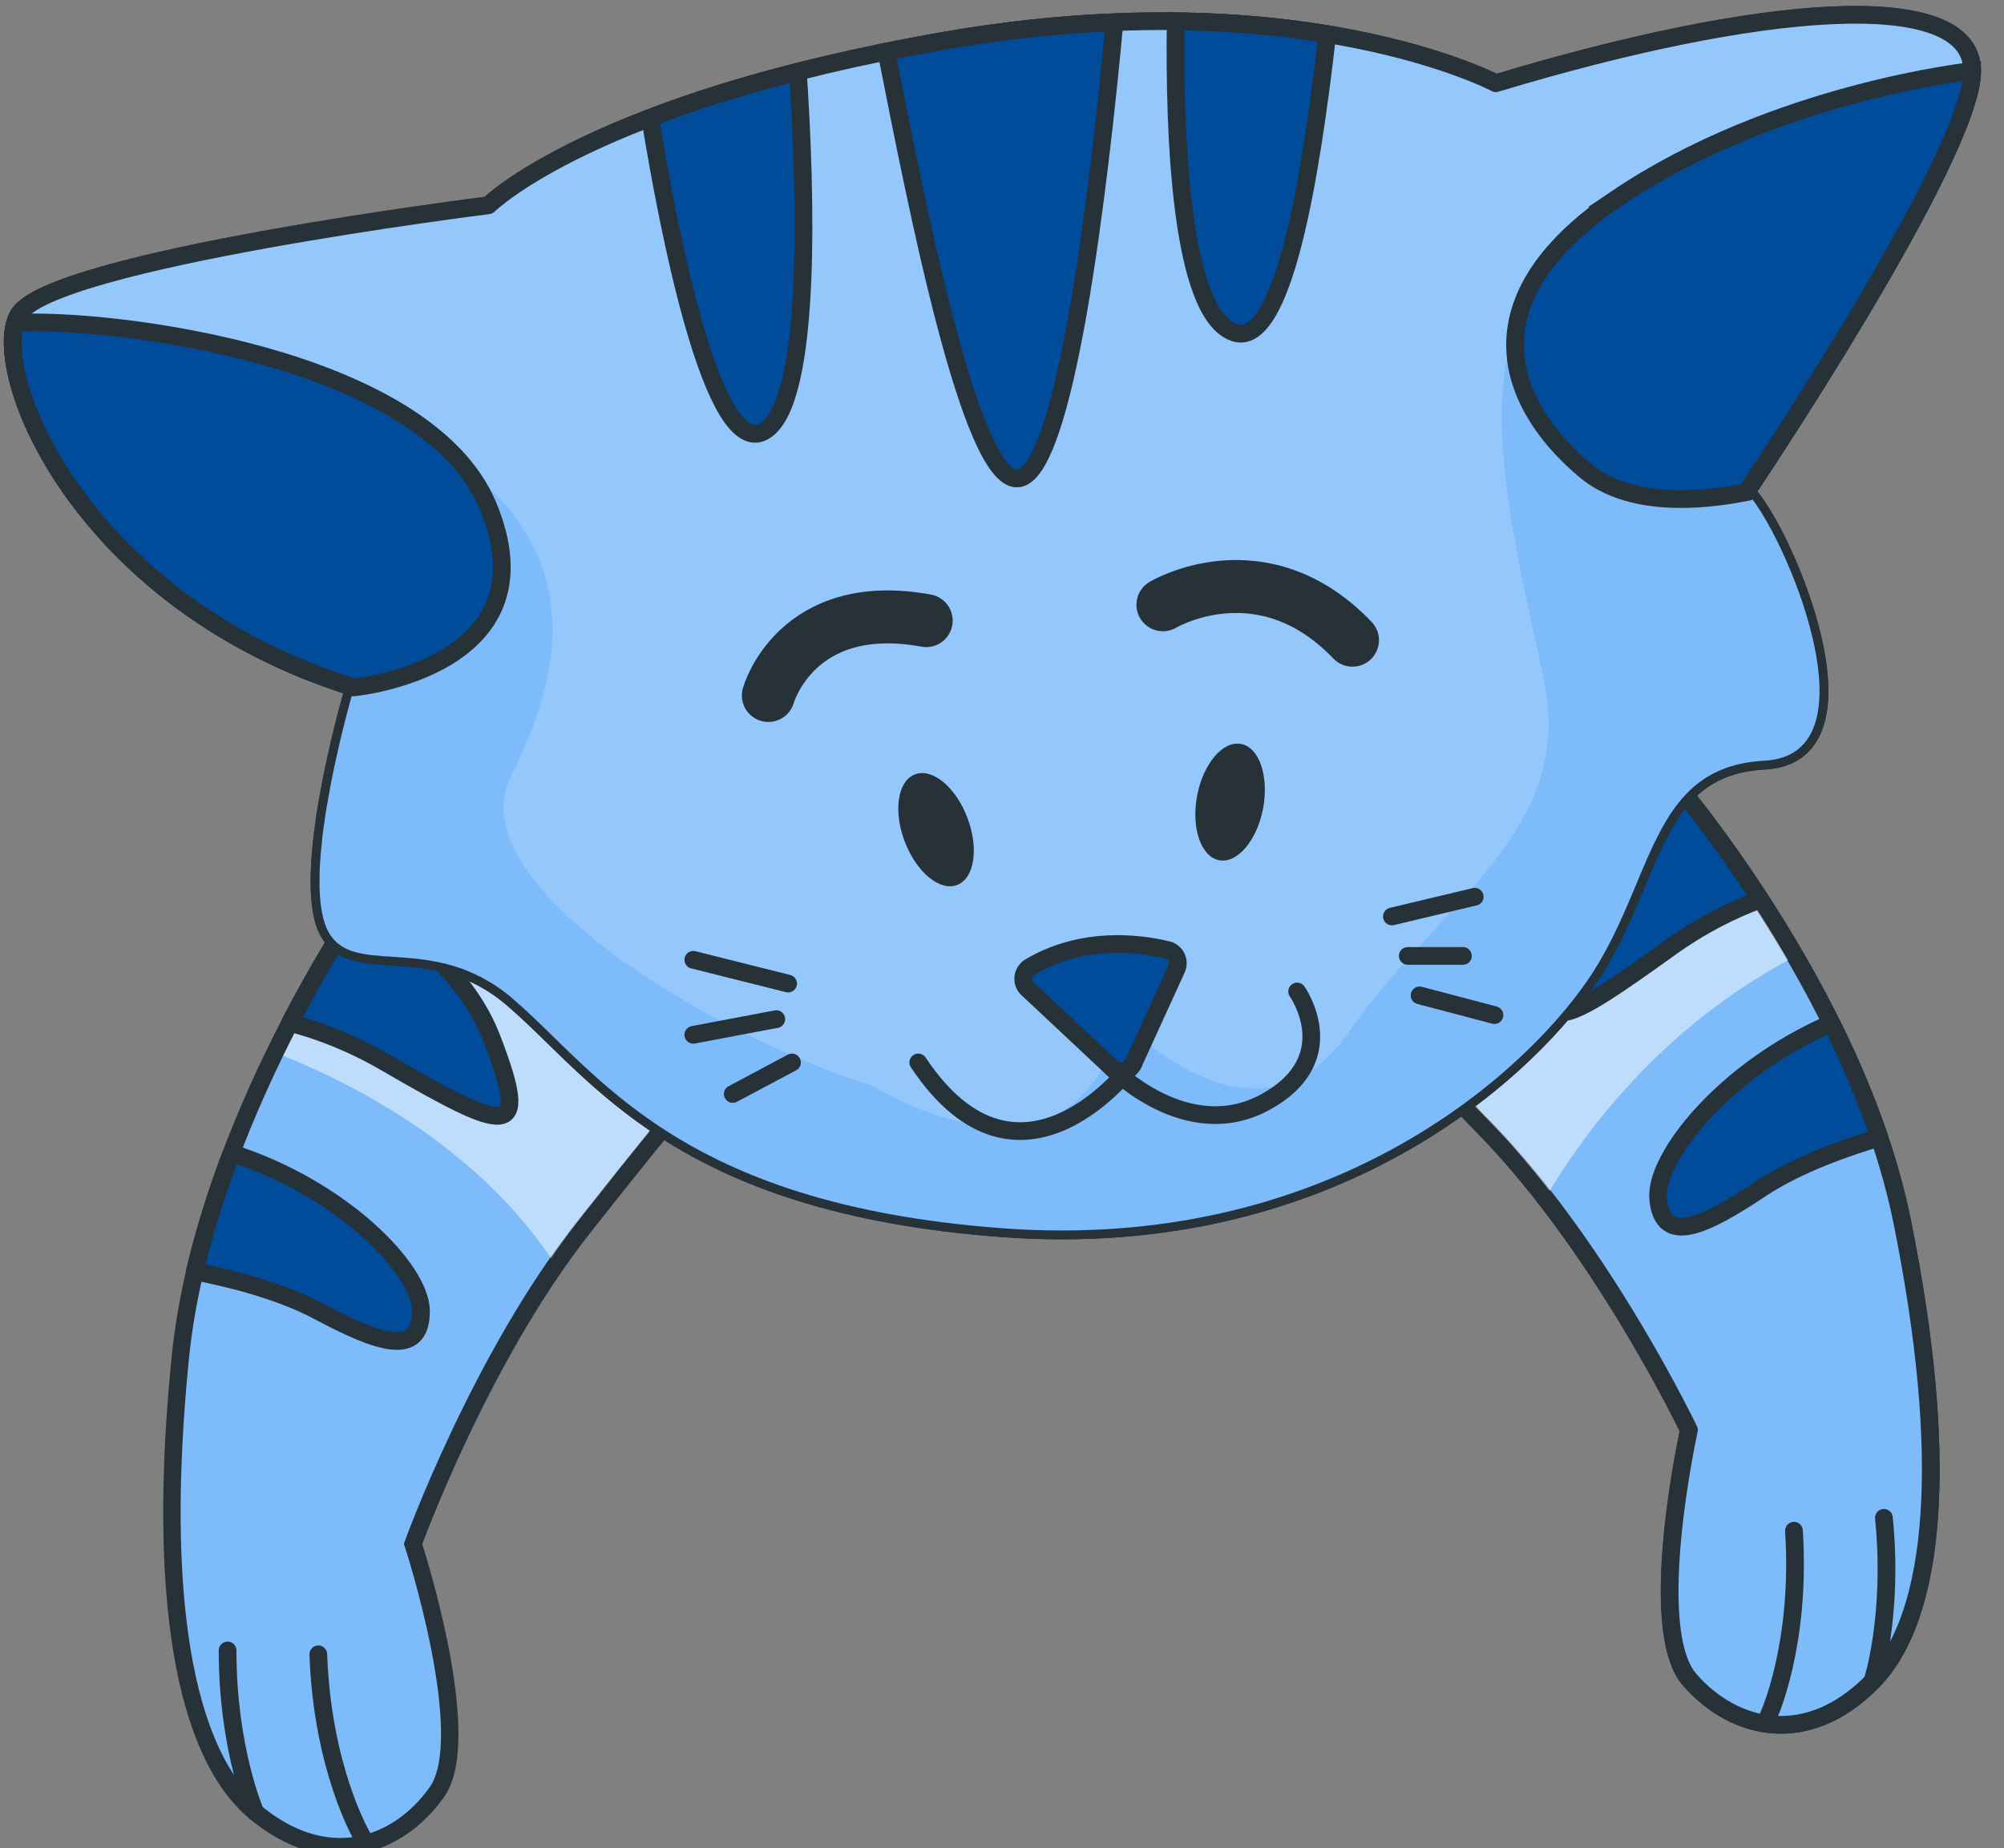
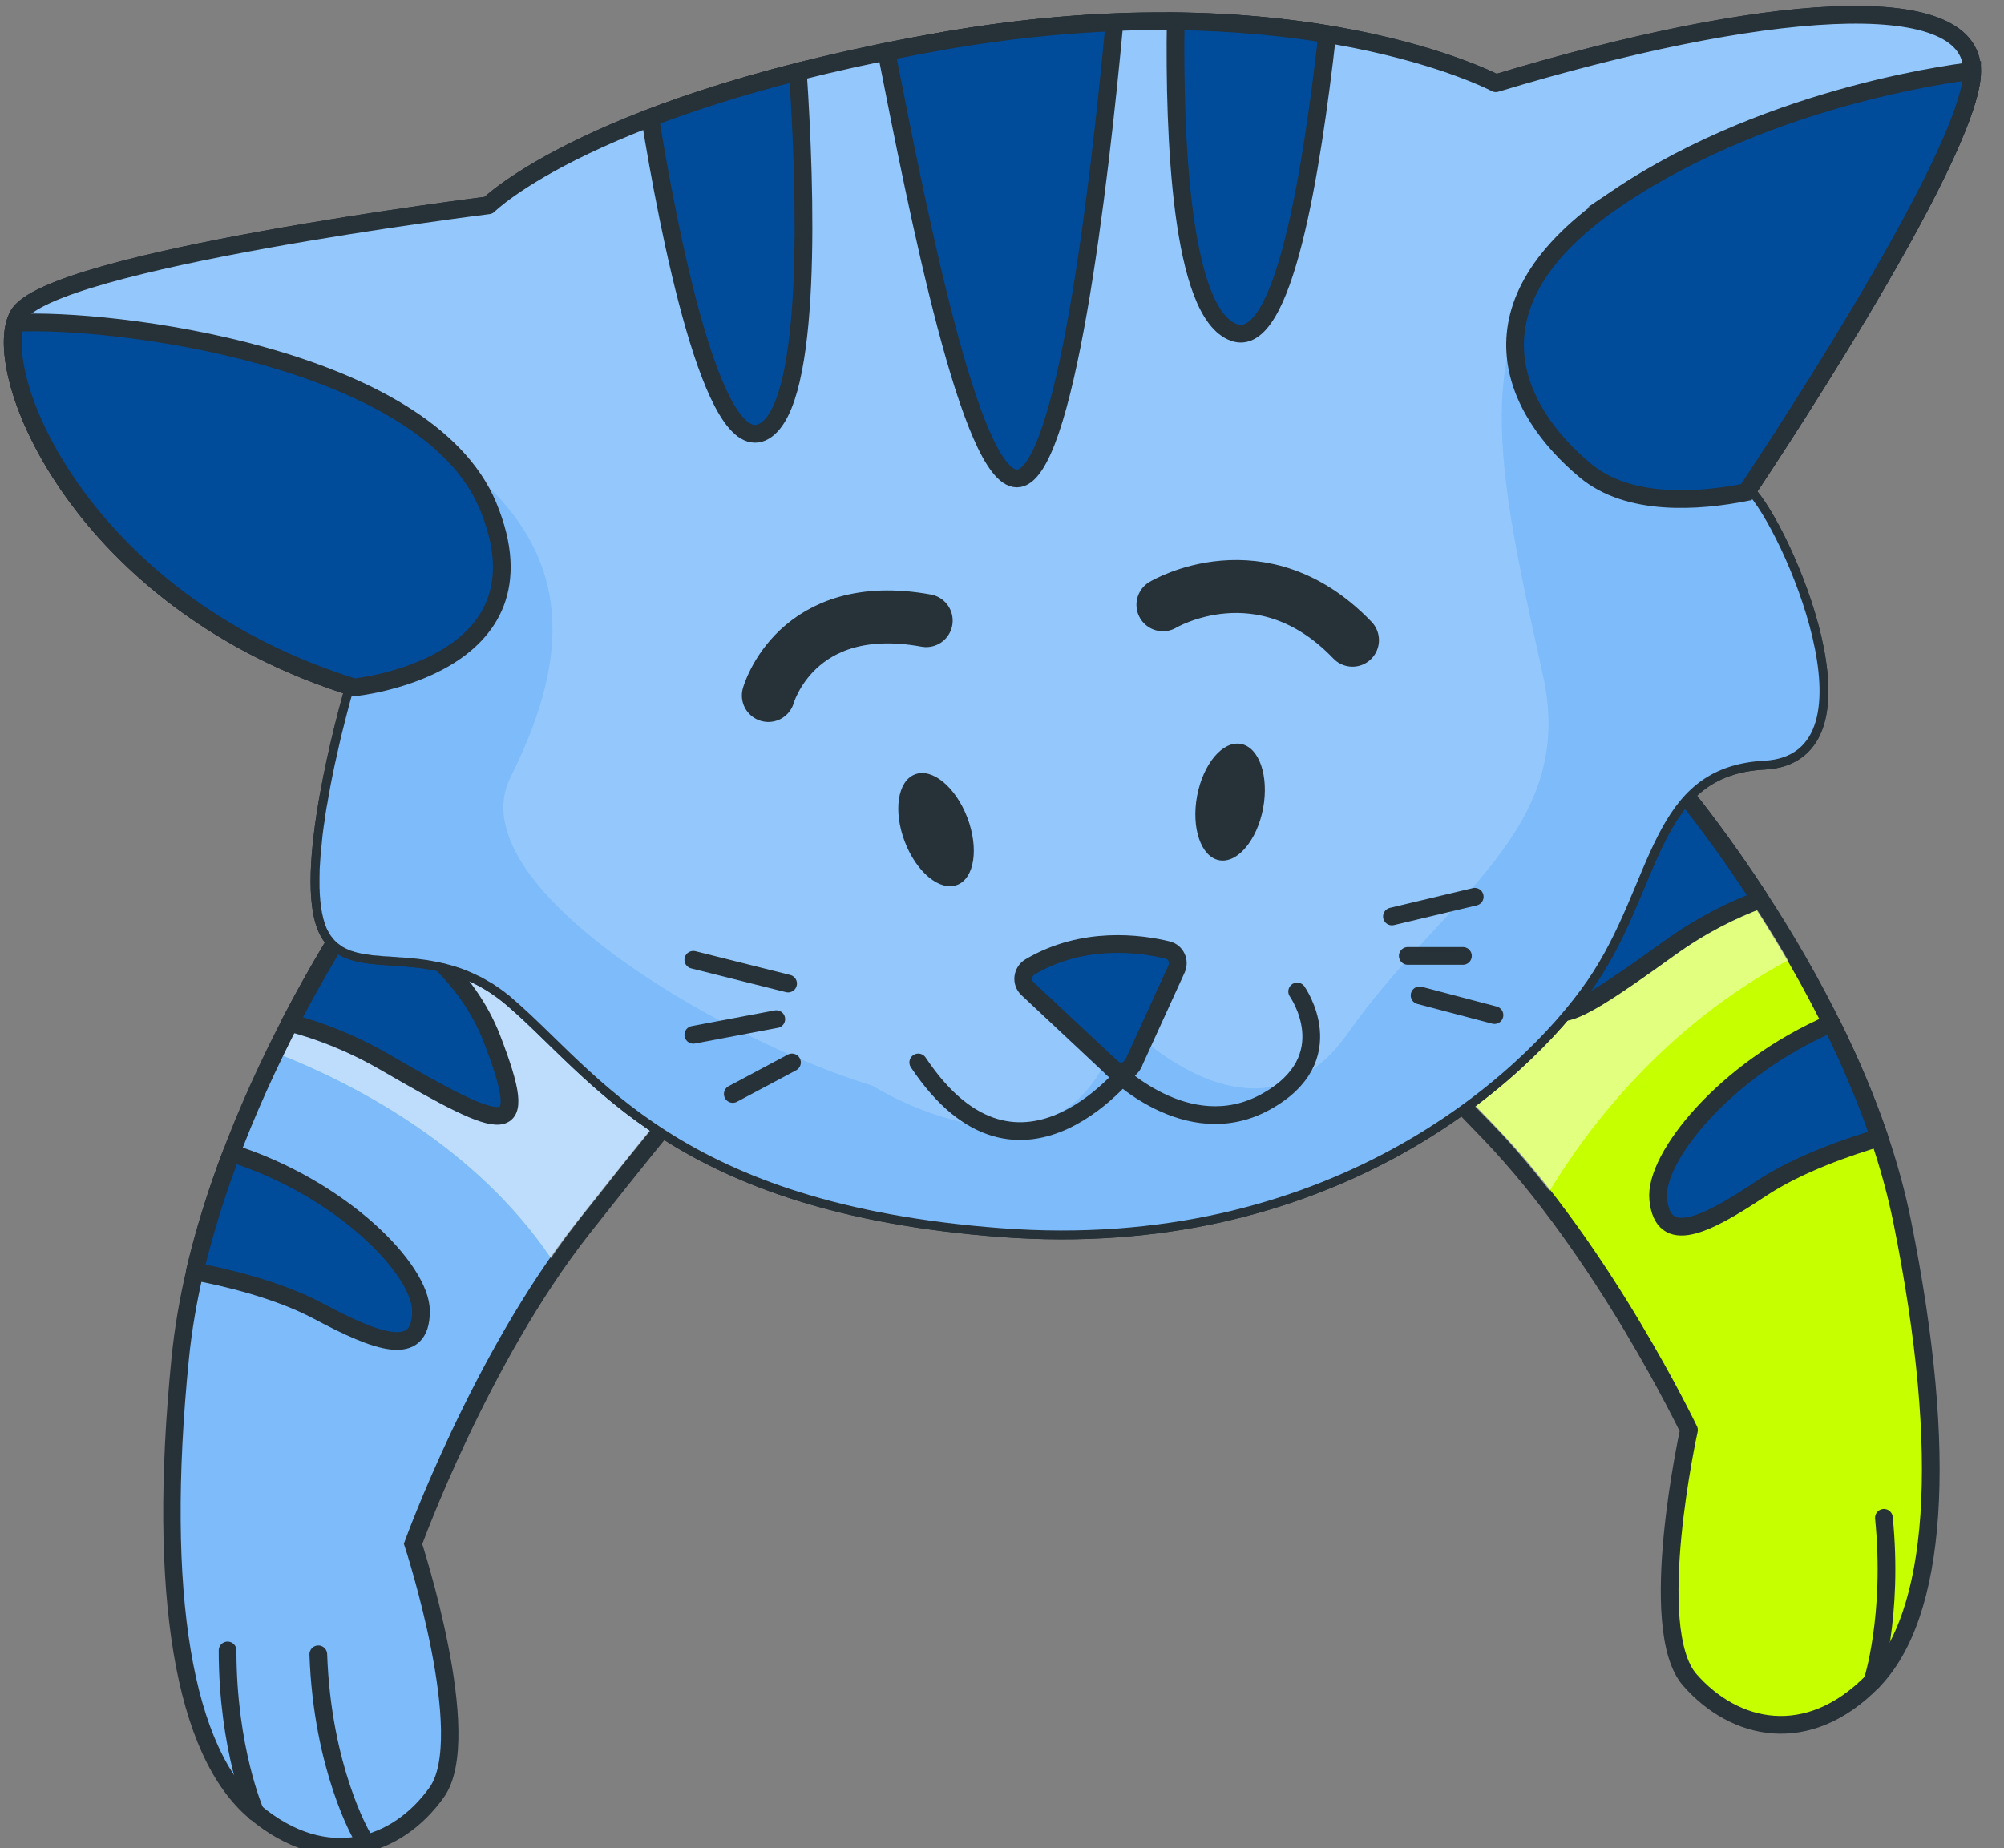
<svg xmlns="http://www.w3.org/2000/svg" xml:space="preserve" width="129px" height="119px" version="1.1" style="shape-rendering:geometricPrecision; text-rendering:geometricPrecision; image-rendering:optimizeQuality; fill-rule:evenodd; clip-rule:evenodd" viewBox="0 0 129 119">
  <rect x="0" y="0" width="129" height="119" fill="#808080" stroke="none" />
  <defs>
    <style type="text/css">
   
    .str0 {stroke:#263138;stroke-width:1.12;stroke-miterlimit:22.926}
    .str3 {stroke:#263138;stroke-width:1.14;stroke-miterlimit:22.926}
    .str2 {stroke:#263138;stroke-width:1.14;stroke-linejoin:round;stroke-miterlimit:22.926}
    .str5 {stroke:#263138;stroke-width:1.14;stroke-linecap:round;stroke-miterlimit:10}
    .str4 {stroke:#263138;stroke-width:3.41;stroke-linecap:round;stroke-linejoin:round;stroke-miterlimit:10}
    .str1 {stroke:#263138;stroke-width:1.14;stroke-linecap:round;stroke-linejoin:round;stroke-miterlimit:10}
    .fil2 {fill:none;fill-rule:nonzero}
    .fil3 {fill:#004C9B;fill-rule:nonzero}
    .fil7 {fill:#263138;fill-rule:nonzero}
    .fil6 {fill:#7DBBFA;fill-rule:nonzero}
    .fil0 {fill:#7DBBFA;fill-rule:nonzero}
    .fil5 {fill:#94C8FC;fill-rule:nonzero}
    .fil4 {fill:#C6FF00;fill-rule:nonzero}
    .fil1 {fill:white;fill-rule:nonzero;fill-opacity:0.502}
   
  </style>
  </defs>
  <g id="Warstwa_x0020_1">
    <g id="_1597911482688">
      <path class="fil0 str0" d="M23.8 57.23c0,0 -10.68,14.99 -12.2,30.24 -1.52,15.24 0.25,25.4 4.83,29.21 4.57,3.81 9.14,2.29 11.68,-1.27 2.55,-3.55 -1.52,-16 -1.52,-16 0,0 4.32,-11.94 10.93,-20.33 6.6,-8.38 7.87,-9.65 7.87,-9.65 0,0 -11.43,-12.96 -21.59,-12.2z" />
      <path class="fil1" d="M24.17 57.65l0 0.01 0 0 -0.01 0 -0.01 0.02 -0.01 0.01 0 0.01 -0.02 0.03 -0.01 0.02 -0.01 0.01 -0.03 0.04 -0.01 0.02 -0.02 0.02 -0.03 0.06 -0.01 0.01 -0.03 0.04 -0.05 0.06 0 0.01 -0.04 0.06 -0.05 0.07 0 0c-0.87,1.28 -3.24,4.94 -5.6,9.83 4.87,1.96 12.44,5.95 17.24,13.03 0.23,-0.35 0.47,-0.69 0.72,-1.03l0.03 -0.04 0.02 -0.04 0.03 -0.03 0.03 -0.04 0.03 -0.04 0.03 -0.04 0.08 -0.12 0.03 -0.04 0.03 -0.03 0.03 -0.04 0.11 -0.16 0.03 -0.03 0.03 -0.04 0 0 0.03 -0.04 0.03 -0.04 0.23 -0.3 0 0c0.1,-0.13 0.19,-0.26 0.29,-0.38l0.29 -0.37 0.29 -0.36 0.28 -0.35 0.27 -0.34 0.26 -0.33 0.26 -0.33 0.25 -0.31 0.24 -0.31 0 0 0.23 -0.29 0 0 0.23 -0.29 0.22 -0.28 0.01 0 0.21 -0.27 0.21 -0.26 0 0 0.2 -0.25 0.2 -0.24 0.19 -0.24 0.19 -0.23 0.17 -0.22 0.18 -0.21 0.16 -0.21 0 0 0.17 -0.2 0 0 0.15 -0.19 0.15 -0.18 0 0 0.15 -0.18 0 0 0.14 -0.17 0 0 0.13 -0.16 0.13 -0.16 0 0 0.12 -0.15 0.12 -0.14 0.12 -0.14 0.11 -0.13 0.1 -0.13 0 0 0.1 -0.12 0.1 -0.11 0 0 0.09 -0.11 0.09 -0.1 0.08 -0.1 0.08 -0.09 0.07 -0.09 0.07 -0.08 0.07 -0.07 0.06 -0.08 0.06 -0.06 0.05 -0.07 0.06 -0.06 0.04 -0.05 0.05 -0.05 0.04 -0.05 0.04 -0.04 0.03 -0.04 0.04 -0.04 0.02 -0.03 0.03 -0.03 0.02 -0.02 0.02 -0.03 0.02 -0.02 0.02 -0.01 0.01 -0.02 0.01 -0.01 0.01 -0.01 0.01 -0.01 0 0 0.01 0 0 0c0,0 -10.93,-12.38 -20.64,-11.66z" />
      <path class="fil2 str1" d="M16.43 116.68c0,0 -1.78,-4.06 -1.78,-10.41" />
      <path class="fil2 str1" d="M23.29 118.21c0,0 -2.54,-4.32 -2.8,-11.69" />
      <path class="fil3 str2" d="M27.1 84.42c0,-2.68 -5.1,-7.91 -12.2,-10.17 -0.92,2.42 -1.74,4.99 -2.36,7.62 1.92,0.36 5.35,1.16 7.95,2.55 3.81,2.03 6.61,3.05 6.61,0z" />
      <path class="fil3 str2" d="M23.17 58.15c-0.88,1.34 -2.62,4.08 -4.5,7.71 1.87,0.49 3.95,1.28 6.14,2.55 7.88,4.57 9.4,5.08 6.86,-1.52 -1.58,-4.12 -5.23,-6.95 -8.5,-8.74z" />
      <path class="fil4 str2" d="M107.36 49.83c0,0 12.09,13.87 15.1,28.89 3.02,15.02 2.24,25.31 -1.93,29.55 -4.18,4.25 -8.88,3.18 -11.76,-0.11 -2.88,-3.29 -0.05,-16.08 -0.05,-16.08 0,0 -5.47,-11.46 -12.87,-19.16 -7.39,-7.69 -8.78,-8.83 -8.78,-8.83 0,0 10.1,-14.02 20.29,-14.26z" />
-       <path class="fil0 str2" d="M107.36 49.83c0,0 12.09,13.87 15.1,28.89 3.02,15.02 2.24,25.31 -1.93,29.55 -4.18,4.25 -8.88,3.18 -11.76,-0.11 -2.88,-3.29 -0.05,-16.08 -0.05,-16.08 0,0 -5.47,-11.46 -12.87,-19.16 -7.39,-7.69 -8.78,-8.83 -8.78,-8.83 0,0 10.1,-14.02 20.29,-14.26z" />
      <path class="fil1" d="M107.05 50.36c-9.79,0.23 -19.49,13.55 -19.49,13.55 0,0 1.33,1.09 8.43,8.4 0.11,0.11 0.21,0.22 0.31,0.33l0.03 0.02 0.03 0.04 0.26 0.27 0.05 0.06 0.06 0.06 0.21 0.23 0.08 0.09 0.01 0.01 0.06 0.07 0.18 0.19 0 0.01 0.03 0.03 0.03 0.04 0.06 0.07 0.12 0.13 0.06 0.07 0.05 0.06 0.01 0.01 0.06 0.07 0.19 0.22 0.1 0.12 0.06 0.06 0.06 0.07 0.06 0.07 0.17 0.21 0.06 0.07 0.06 0.07 0.17 0.21 0.06 0.07 0.06 0.07 0.05 0.07 0.06 0.07 0.06 0.07 0.05 0.07 0.06 0.07 0.06 0.07 0.05 0.07 0.12 0.14 0.05 0.07 0.06 0.07 0.05 0.07 0.12 0.14 0.05 0.07 0.05 0.08 0.06 0.07 0.06 0.07c2.48,-4.1 7.37,-10.56 15.35,-14.85 -1.17,-2.02 -2.36,-3.85 -3.44,-5.42l-0.18 -0.25c-0.22,-0.32 -0.44,-0.64 -0.66,-0.94l-0.16 -0.23 -0.16 -0.22 -0.16 -0.21c-0.16,-0.22 -0.31,-0.42 -0.45,-0.62l-0.01 0 -0.14 -0.2 -0.15 -0.19 -0.01 -0.02 -0.13 -0.17 -0.14 -0.18 -0.13 -0.17 -0.12 -0.17 -0.01 -0.01 -0.13 -0.16 -0.12 -0.16 -0.01 0 -0.09 -0.13 -0.03 -0.03 -0.12 -0.15 -0.11 -0.14 -0.11 -0.14 -0.02 -0.02 -0.09 -0.12 -0.1 -0.12 -0.1 -0.13 -0.09 -0.11 -0.09 -0.11 -0.02 -0.03 -0.07 -0.08 -0.07 -0.09 -0.01 -0.01 -0.08 -0.09 -0.04 -0.05 -0.03 -0.04 -0.07 -0.08 -0.01 -0.02 -0.05 -0.06 -0.06 -0.06 0 0 -0.05 -0.07 -0.03 -0.03 -0.02 -0.02 -0.04 -0.05 -0.01 -0.01 -0.03 -0.04 -0.03 -0.03 0 0 -0.03 -0.03 -0.01 -0.02 -0.01 -0.01 -0.01 -0.01 -0.01 -0.01 0 0 0 -0.01z" />
      <path class="fil2 str1" d="M120.53 108.27c0,0 1.37,-4.22 0.74,-10.54" />
-       <path class="fil2 str1" d="M113.85 110.46c0,0 2.1,-4.54 1.63,-11.9" />
      <path class="fil3 str2" d="M106.74 77.21c-0.26,-2.67 4.3,-8.37 11.15,-11.32 1.15,2.32 2.22,4.8 3.09,7.36 -1.87,0.55 -5.21,1.67 -7.66,3.31 -3.6,2.4 -6.28,3.68 -6.58,0.65z" />
      <path class="fil3 str2" d="M108.07 50.68c1.02,1.25 3.02,3.81 5.24,7.24 -1.82,0.67 -3.81,1.66 -5.86,3.14 -7.39,5.32 -8.86,5.98 -6.98,-0.85 1.17,-4.25 4.53,-7.42 7.6,-9.53z" />
      <path class="fil4 str2" d="M22.79 44.26c0,0 -3.14,10.62 -1.96,14.94 1.18,4.32 6.68,0.39 12.18,5.11 5.51,4.72 10.61,13.2 31.44,14.77 20.83,1.57 33.41,-9.66 37.74,-15.95 4.32,-6.29 3.93,-13.76 11.39,-14.15 7.47,-0.39 1.18,-14.93 -1.17,-17.29 0,0 14.54,-21.62 14.54,-27.12 0,-5.5 -13.76,-4.32 -30.66,0.79 0,0 -12.58,-6.69 -35.37,-2.76 -22.8,3.94 -29.48,10.62 -29.48,10.62 0,0 -28.3,3.53 -30.26,7.07 -1.97,3.54 3.93,18.47 21.61,23.97z" />
      <path class="fil5 str2" d="M22.79 44.26c0,0 -3.14,10.62 -1.96,14.94 1.18,4.32 6.68,0.39 12.18,5.11 5.51,4.72 10.61,13.2 31.44,14.77 20.83,1.57 33.41,-9.66 37.74,-15.95 4.32,-6.29 3.93,-13.76 11.39,-14.15 7.47,-0.39 1.18,-14.93 -1.17,-17.29 0,0 14.54,-21.62 14.54,-27.12 0,-5.5 -13.76,-4.32 -30.66,0.79 0,0 -12.58,-6.69 -35.37,-2.76 -22.8,3.94 -29.48,10.62 -29.48,10.62 0,0 -28.3,3.53 -30.26,7.07 -1.97,3.54 3.93,18.47 21.61,23.97z" />
      <path class="fil6" d="M113.58 48.98c7.47,-0.39 1.18,-14.93 -1.17,-17.29l0 0 0 -0.01 0 -0.01 0.01 -0.01 0.02 -0.02 0.01 -0.01 0 -0.01 0.03 -0.04 0.02 -0.03 0 0 0.03 -0.05 0.03 -0.05 0.01 0 0.03 -0.05 0.04 -0.06 0.02 -0.03 0.02 -0.04 0.05 -0.06 0.03 -0.06 0.02 -0.02 0.05 -0.08 0.06 -0.08 0 -0.01 0.05 -0.08 0.07 -0.1 0.02 -0.03 0.04 -0.07 0.07 -0.1 0.05 -0.07 0.02 -0.04 0.08 -0.11 0.07 -0.11 0 -0.01 0.08 -0.12 0.09 -0.13 0.02 -0.03 0.06 -0.1 0.09 -0.13 0.05 -0.07 0.04 -0.07 0.09 -0.14 0.08 -0.12 0.02 -0.03 0.1 -0.15 0.1 -0.15 0.01 -0.02 0.09 -0.14 0.1 -0.16 0.05 -0.07 0.06 -0.1 0.11 -0.17 0.08 -0.11 0.03 -0.06 0.12 -0.17 0.11 -0.18 0 0 0.12 -0.19 0.12 -0.18 0.03 -0.05 0.09 -0.14 0.12 -0.19 0.07 -0.11 0.05 -0.08 0.13 -0.2 0.11 -0.17 0.02 -0.03 0.12 -0.2 0.13 -0.21 0.02 -0.03 0.12 -0.18 0.13 -0.21 0.06 -0.09 0.07 -0.12 0.14 -0.21 0.1 -0.17 0.03 -0.05 0.14 -0.22 0.14 -0.22 0.01 -0.01 0.13 -0.22 0.14 -0.22 0.05 -0.08 0.09 -0.15 0.15 -0.23 0.09 -0.15 0.05 -0.08 0.14 -0.24 0.14 -0.21 0.01 -0.02 0.14 -0.24 0.15 -0.23c-8.45,-4.42 -16.74,-6.87 -18.95,-4.39 -4.74,5.33 -2.16,15.54 0,25.47 2.16,9.93 -6.47,14.25 -12.52,22.88 -6.04,8.64 -14.68,-0.86 -14.68,-0.86 -3.02,12.52 -15.97,4.32 -15.97,4.32 -9.93,-3.02 -26.76,-12.95 -23.31,-19.86 3.45,-6.91 4.32,-13.38 -1.73,-19 -6.04,-5.61 -30.15,-10.26 -30.15,-10.26 -0.47,1.59 0.09,4.55 1.88,7.9l0 0.01c0.07,0.12 0.13,0.25 0.21,0.38l0.03 0.06c0.07,0.12 0.13,0.23 0.2,0.35l0.05 0.09c0.07,0.11 0.13,0.22 0.2,0.33l0.07 0.12 0.19 0.3 0.09 0.15 0.19 0.28 0.1 0.15c0.06,0.1 0.13,0.2 0.2,0.3l0.1 0.15 0.2 0.29 0.12 0.16 0.2 0.28 0.16 0.2 0.17 0.22 0.2 0.26 0.15 0.19 0.21 0.26 0.15 0.19c0.09,0.1 0.18,0.21 0.27,0.31l0.11 0.13c0.1,0.11 0.2,0.23 0.3,0.34l0.1 0.11c0.12,0.13 0.24,0.26 0.36,0.39l0.05 0.06c0.42,0.45 0.87,0.9 1.34,1.34l0.01 0.01c0.15,0.15 0.3,0.29 0.46,0.43l0.06 0.06c0.14,0.12 0.28,0.25 0.42,0.37l0.12 0.11c0.13,0.11 0.25,0.21 0.37,0.32l0.16 0.12c0.12,0.11 0.24,0.21 0.37,0.31l0.15 0.12c0.12,0.1 0.25,0.2 0.38,0.3l0.16 0.13c0.13,0.09 0.25,0.18 0.38,0.28l0.2 0.15c0.12,0.08 0.23,0.17 0.35,0.25l0.22 0.16c0.12,0.08 0.24,0.16 0.36,0.25l0.22 0.14c0.12,0.09 0.24,0.17 0.37,0.25l0.25 0.16c0.11,0.07 0.23,0.15 0.35,0.22l0.25 0.16c0.13,0.08 0.25,0.15 0.38,0.23l0.25 0.15 0.38 0.21 0.27 0.16c0.13,0.07 0.26,0.14 0.38,0.21l0.28 0.15c0.13,0.07 0.27,0.14 0.41,0.21l0.26 0.13c0.14,0.08 0.29,0.15 0.43,0.22l0.26 0.13c0.14,0.06 0.28,0.13 0.43,0.2l0.29 0.13c0.13,0.06 0.27,0.12 0.4,0.18 0.11,0.05 0.22,0.1 0.33,0.15 0.14,0.06 0.28,0.11 0.42,0.17 0.11,0.04 0.21,0.09 0.31,0.13 0.16,0.06 0.32,0.13 0.48,0.19l0.28 0.11c0.17,0.06 0.35,0.13 0.53,0.19l0.24 0.09c0.21,0.08 0.43,0.15 0.64,0.23l0.14 0.04c0.27,0.09 0.54,0.18 0.82,0.26l-0.01 0.01 0 0.03 -0.01 0.03 -0.02 0.06 -0.02 0.06 -0.02 0.08 -0.03 0.09 0 0 -0.03 0.11 -0.03 0.12 -0.04 0.13 -0.04 0.14 -0.04 0.15 -0.04 0.17 -0.05 0.17 -0.05 0.19 -0.05 0.19 0 0 -0.05 0.2 -0.06 0.22 -0.05 0.22 -0.06 0.23 -0.06 0.24 -0.06 0.24 -0.06 0.25 0 0 -0.06 0.26 0 0 -0.06 0.27 -0.06 0.27 -0.06 0.27 -0.13 0.57 0 0 -0.12 0.58c-0.04,0.2 -0.08,0.4 -0.12,0.6 -0.04,0.2 -0.08,0.41 -0.11,0.61l-0.06 0.31 0 0 -0.05 0.31 0 0 -0.06 0.31 0 0 -0.05 0.31 0 0 -0.05 0.32 0 0 -0.04 0.31 0 0 -0.05 0.31 0 0 -0.04 0.31 0 0 -0.04 0.31 0 0 -0.03 0.31 0 0 -0.03 0.31 0 0 -0.03 0.3 0 0 -0.03 0.3 0 0c-0.02,0.3 -0.04,0.6 -0.06,0.89 0,0.19 -0.01,0.38 -0.01,0.57l0 0.28 0 0.27 0 0c0,0.09 0,0.18 0.01,0.27l0 0c0,0.08 0,0.17 0.01,0.26l0 0c0,0.08 0.01,0.17 0.02,0.25 0,0.09 0.01,0.17 0.02,0.25 0.01,0.08 0.02,0.16 0.03,0.24 0.01,0.08 0.02,0.16 0.03,0.23 0.02,0.08 0.03,0.15 0.04,0.23 0.02,0.07 0.03,0.14 0.05,0.21 0.01,0.07 0.03,0.14 0.05,0.21 0.02,0.07 0.04,0.13 0.06,0.2 0.02,0.06 0.04,0.12 0.06,0.18 0.03,0.06 0.05,0.12 0.07,0.18 0.03,0.05 0.05,0.11 0.08,0.16 0.03,0.05 0.06,0.1 0.08,0.15 0.03,0.05 0.06,0.1 0.09,0.14 0.03,0.05 0.06,0.09 0.1,0.13 0.03,0.05 0.06,0.09 0.1,0.13 0.03,0.04 0.07,0.08 0.1,0.11 0.04,0.04 0.08,0.07 0.11,0.11 0.04,0.03 0.08,0.06 0.12,0.09l0 0c0.04,0.03 0.08,0.06 0.12,0.09 0.04,0.03 0.08,0.06 0.13,0.09 0.04,0.02 0.09,0.05 0.13,0.07 0.04,0.02 0.09,0.05 0.14,0.07 0.04,0.02 0.09,0.04 0.14,0.06 0.05,0.02 0.09,0.04 0.14,0.06 0.05,0.01 0.1,0.03 0.15,0.04l0 0.01c0.06,0.01 0.11,0.03 0.16,0.04 0.05,0.02 0.11,0.03 0.16,0.04l0 0c0.05,0.01 0.11,0.03 0.17,0.04l0.16 0.03 0.18 0.03 0.17 0.02 0 0 0.18 0.03 0 0 0.19 0.02 0.19 0.01 0 0 0.19 0.02 0.19 0.02 0.2 0.01 0.21 0.01 0.2 0.02 0 0 0.21 0.01 0.21 0.02 0.22 0.01 0.21 0.02 0.22 0.02 0 0 0.23 0.02 0.22 0.02 0 0 0.23 0.03 0 0 0.23 0.03 0.24 0.03 0 0c0.07,0.02 0.15,0.03 0.23,0.04l0 0 0.24 0.05 0.24 0.04 0 0c0.08,0.02 0.16,0.04 0.24,0.06l0 0c0.08,0.01 0.16,0.03 0.24,0.05l0 0c0.08,0.03 0.16,0.05 0.25,0.07 0.08,0.02 0.16,0.05 0.24,0.07 0.08,0.03 0.17,0.05 0.25,0.08 0.08,0.03 0.16,0.05 0.25,0.08 0.08,0.03 0.16,0.06 0.25,0.1l0 0c0.08,0.03 0.17,0.06 0.25,0.1l0 0c0.08,0.03 0.17,0.07 0.25,0.11l0 0c0.09,0.04 0.17,0.07 0.25,0.12 0.09,0.04 0.17,0.08 0.26,0.12 0.08,0.05 0.17,0.09 0.25,0.14l0 0c0.09,0.05 0.17,0.1 0.26,0.15 0.08,0.05 0.17,0.1 0.26,0.15 0.08,0.06 0.17,0.12 0.25,0.17 0.09,0.06 0.17,0.12 0.26,0.18 0.09,0.06 0.17,0.13 0.26,0.19 0.08,0.07 0.17,0.14 0.26,0.2 0.08,0.07 0.17,0.15 0.25,0.22 5.51,4.72 10.61,13.2 31.44,14.77 20.83,1.57 33.41,-9.66 37.74,-15.95 4.32,-6.29 3.93,-13.76 11.39,-14.15z" />
      <path class="fil5" d="M82.85 51.36c0.29,2.49 -5.23,5.17 -12.34,6 -7.1,0.82 -13.1,-0.52 -13.39,-3.01 -0.29,-2.49 5.24,-5.17 12.34,-6 7.11,-0.82 13.1,0.52 13.39,3.01z" />
      <path class="fil3 str3" d="M104.08 12.77c-10.16,6.86 -6.6,13.72 -2.03,17.53 2.79,2.33 7.28,2 10.36,1.39 0,0 0,0 0,0 0,0 14.54,-21.62 14.54,-27.12 0,0 -12.71,1.34 -22.87,8.2z" />
      <path class="fil3 str3" d="M0.98 20.79c-1.26,4.25 4.85,18.2 21.81,23.47 0,0 12.95,-1.26 8.63,-11.67 -4.03,-9.72 -24.42,-12.14 -30.44,-11.8z" />
      <path class="fil3 str3" d="M60.92 2.6c-1.34,0.24 -2.63,0.48 -3.86,0.73 2.03,10.31 5.4,27.48 8.4,27.48 3.11,0 5.3,-18.83 6.28,-29.37 -3.3,0.13 -6.91,0.49 -10.82,1.16z" />
      <path class="fil3 str3" d="M49.2 27.76c3.13,-1.84 2.66,-15.65 2.16,-23.14 -3.79,0.96 -6.93,1.98 -9.51,2.97 1.14,7.01 4.02,22.13 7.35,20.17z" />
      <path class="fil3 str3" d="M79.44 21.41c3.2,1.12 4.99,-10.37 6,-19.21 -2.76,-0.45 -6.02,-0.78 -9.76,-0.83 -0.1,7.27 0.3,18.83 3.76,20.04z" />
      <path class="fil3 str2" d="M75.16 61.17c-1.73,-0.42 -5.43,-0.94 -8.86,1.09 -0.5,0.3 -0.59,1 -0.16,1.4l5.43 5.09c0.44,0.41 1.15,0.27 1.39,-0.28l2.78 -6.09c0.22,-0.5 -0.05,-1.08 -0.58,-1.21z" />
      <path class="fil7" d="M62.27 52.65c0.75,1.97 0.46,3.91 -0.66,4.33 -1.11,0.43 -2.62,-0.82 -3.37,-2.79 -0.75,-1.97 -0.46,-3.91 0.66,-4.33 1.11,-0.43 2.62,0.82 3.37,2.79z" />
      <path class="fil7" d="M77.06 51.24c-0.39,2.07 0.25,3.93 1.42,4.15 1.17,0.22 2.44,-1.28 2.83,-3.35 0.38,-2.07 -0.25,-3.92 -1.43,-4.14 -1.17,-0.22 -2.43,1.28 -2.82,3.34z" />
      <path class="fil2 str1" d="M72.96 68.47c0,0 -7.24,9.85 -13.85,-0.06" />
      <path class="fil2 str1" d="M71.57 68.75c0,0 4.82,5 9.9,2.2 5.08,-2.79 2.03,-7.11 2.03,-7.11" />
      <path class="fil2 str4" d="M49.46 44.78c0,0 1.77,-6.35 10.16,-4.82" />
      <path class="fil2 str4" d="M74.86 38.94c0,0 6.36,-3.81 12.2,2.28" />
      <line class="fil2 str5" x1="44.63" y1="61.8" x2="50.73" y2="63.33" />
      <line class="fil2 str5" x1="49.97" y1="65.62" x2="44.63" y2="66.63" />
      <line class="fil2 str5" x1="50.98" y1="68.41" x2="47.17" y2="70.44" />
      <line class="fil2 str5" x1="89.6" y1="59.01" x2="94.93" y2="57.74" />
      <line class="fil2 str5" x1="90.62" y1="61.55" x2="94.17" y2="61.55" />
      <line class="fil2 str5" x1="91.38" y1="64.09" x2="96.2" y2="65.36" />
    </g>
  </g>
</svg>